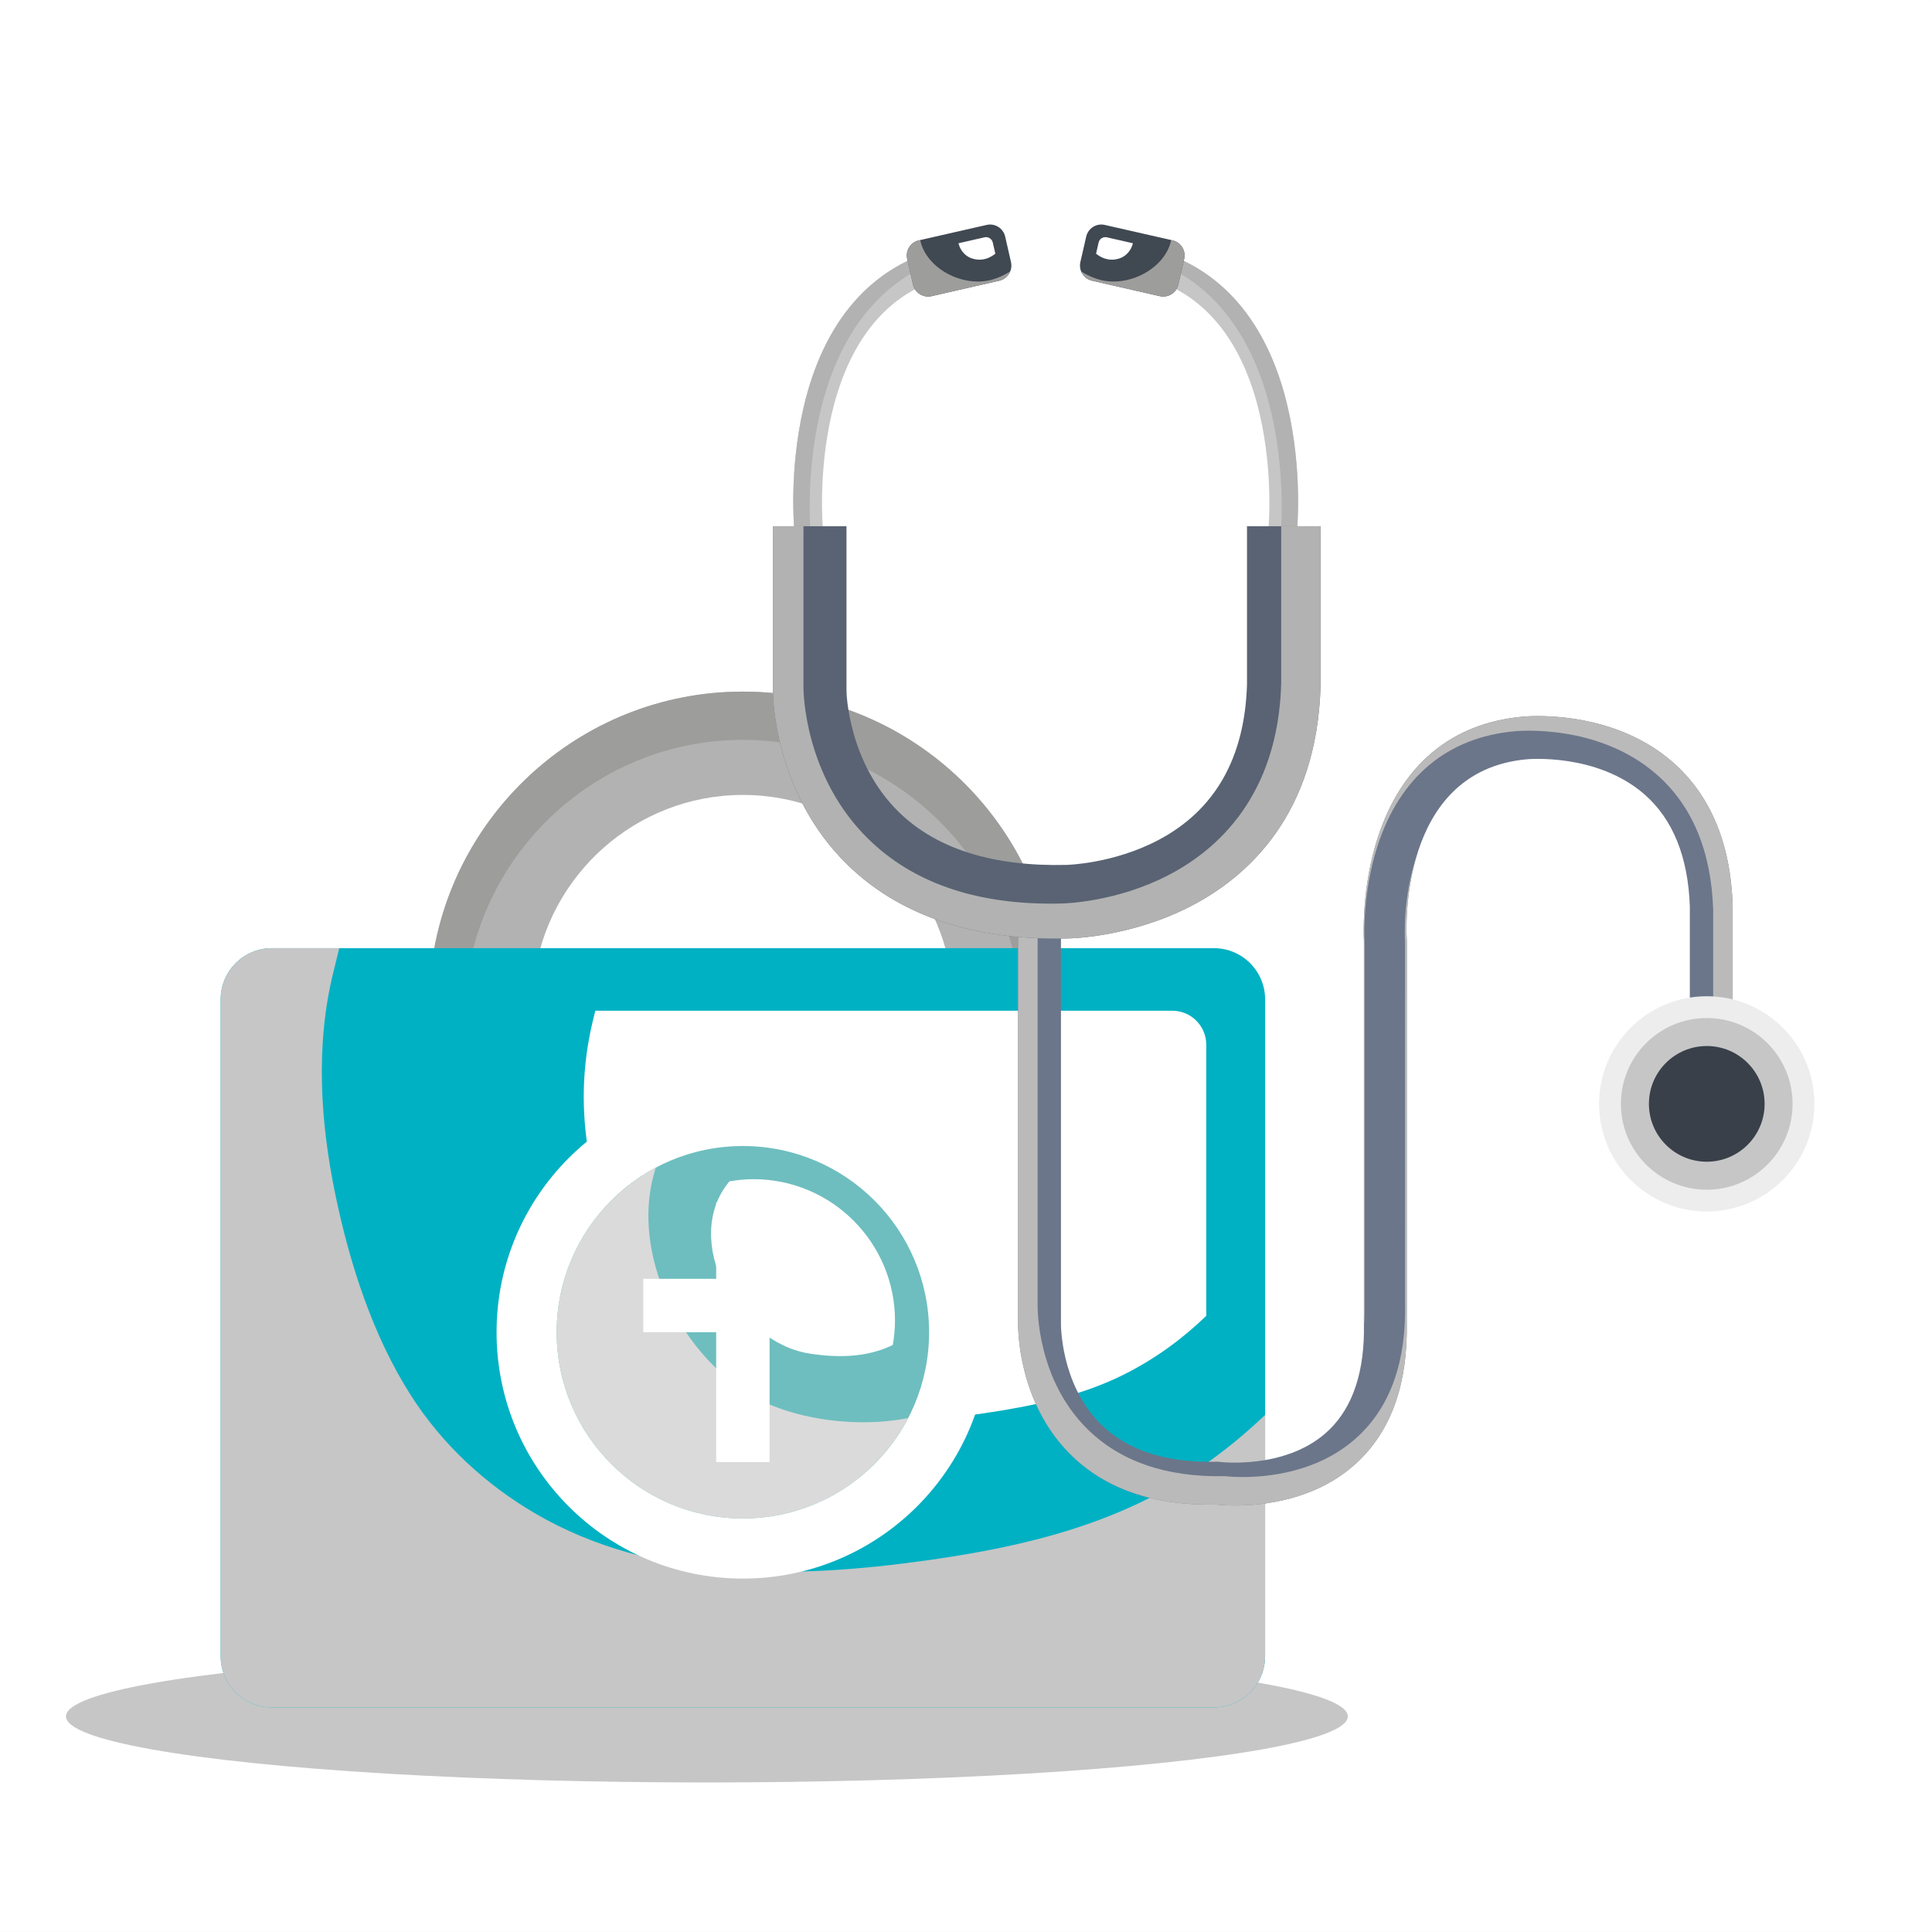
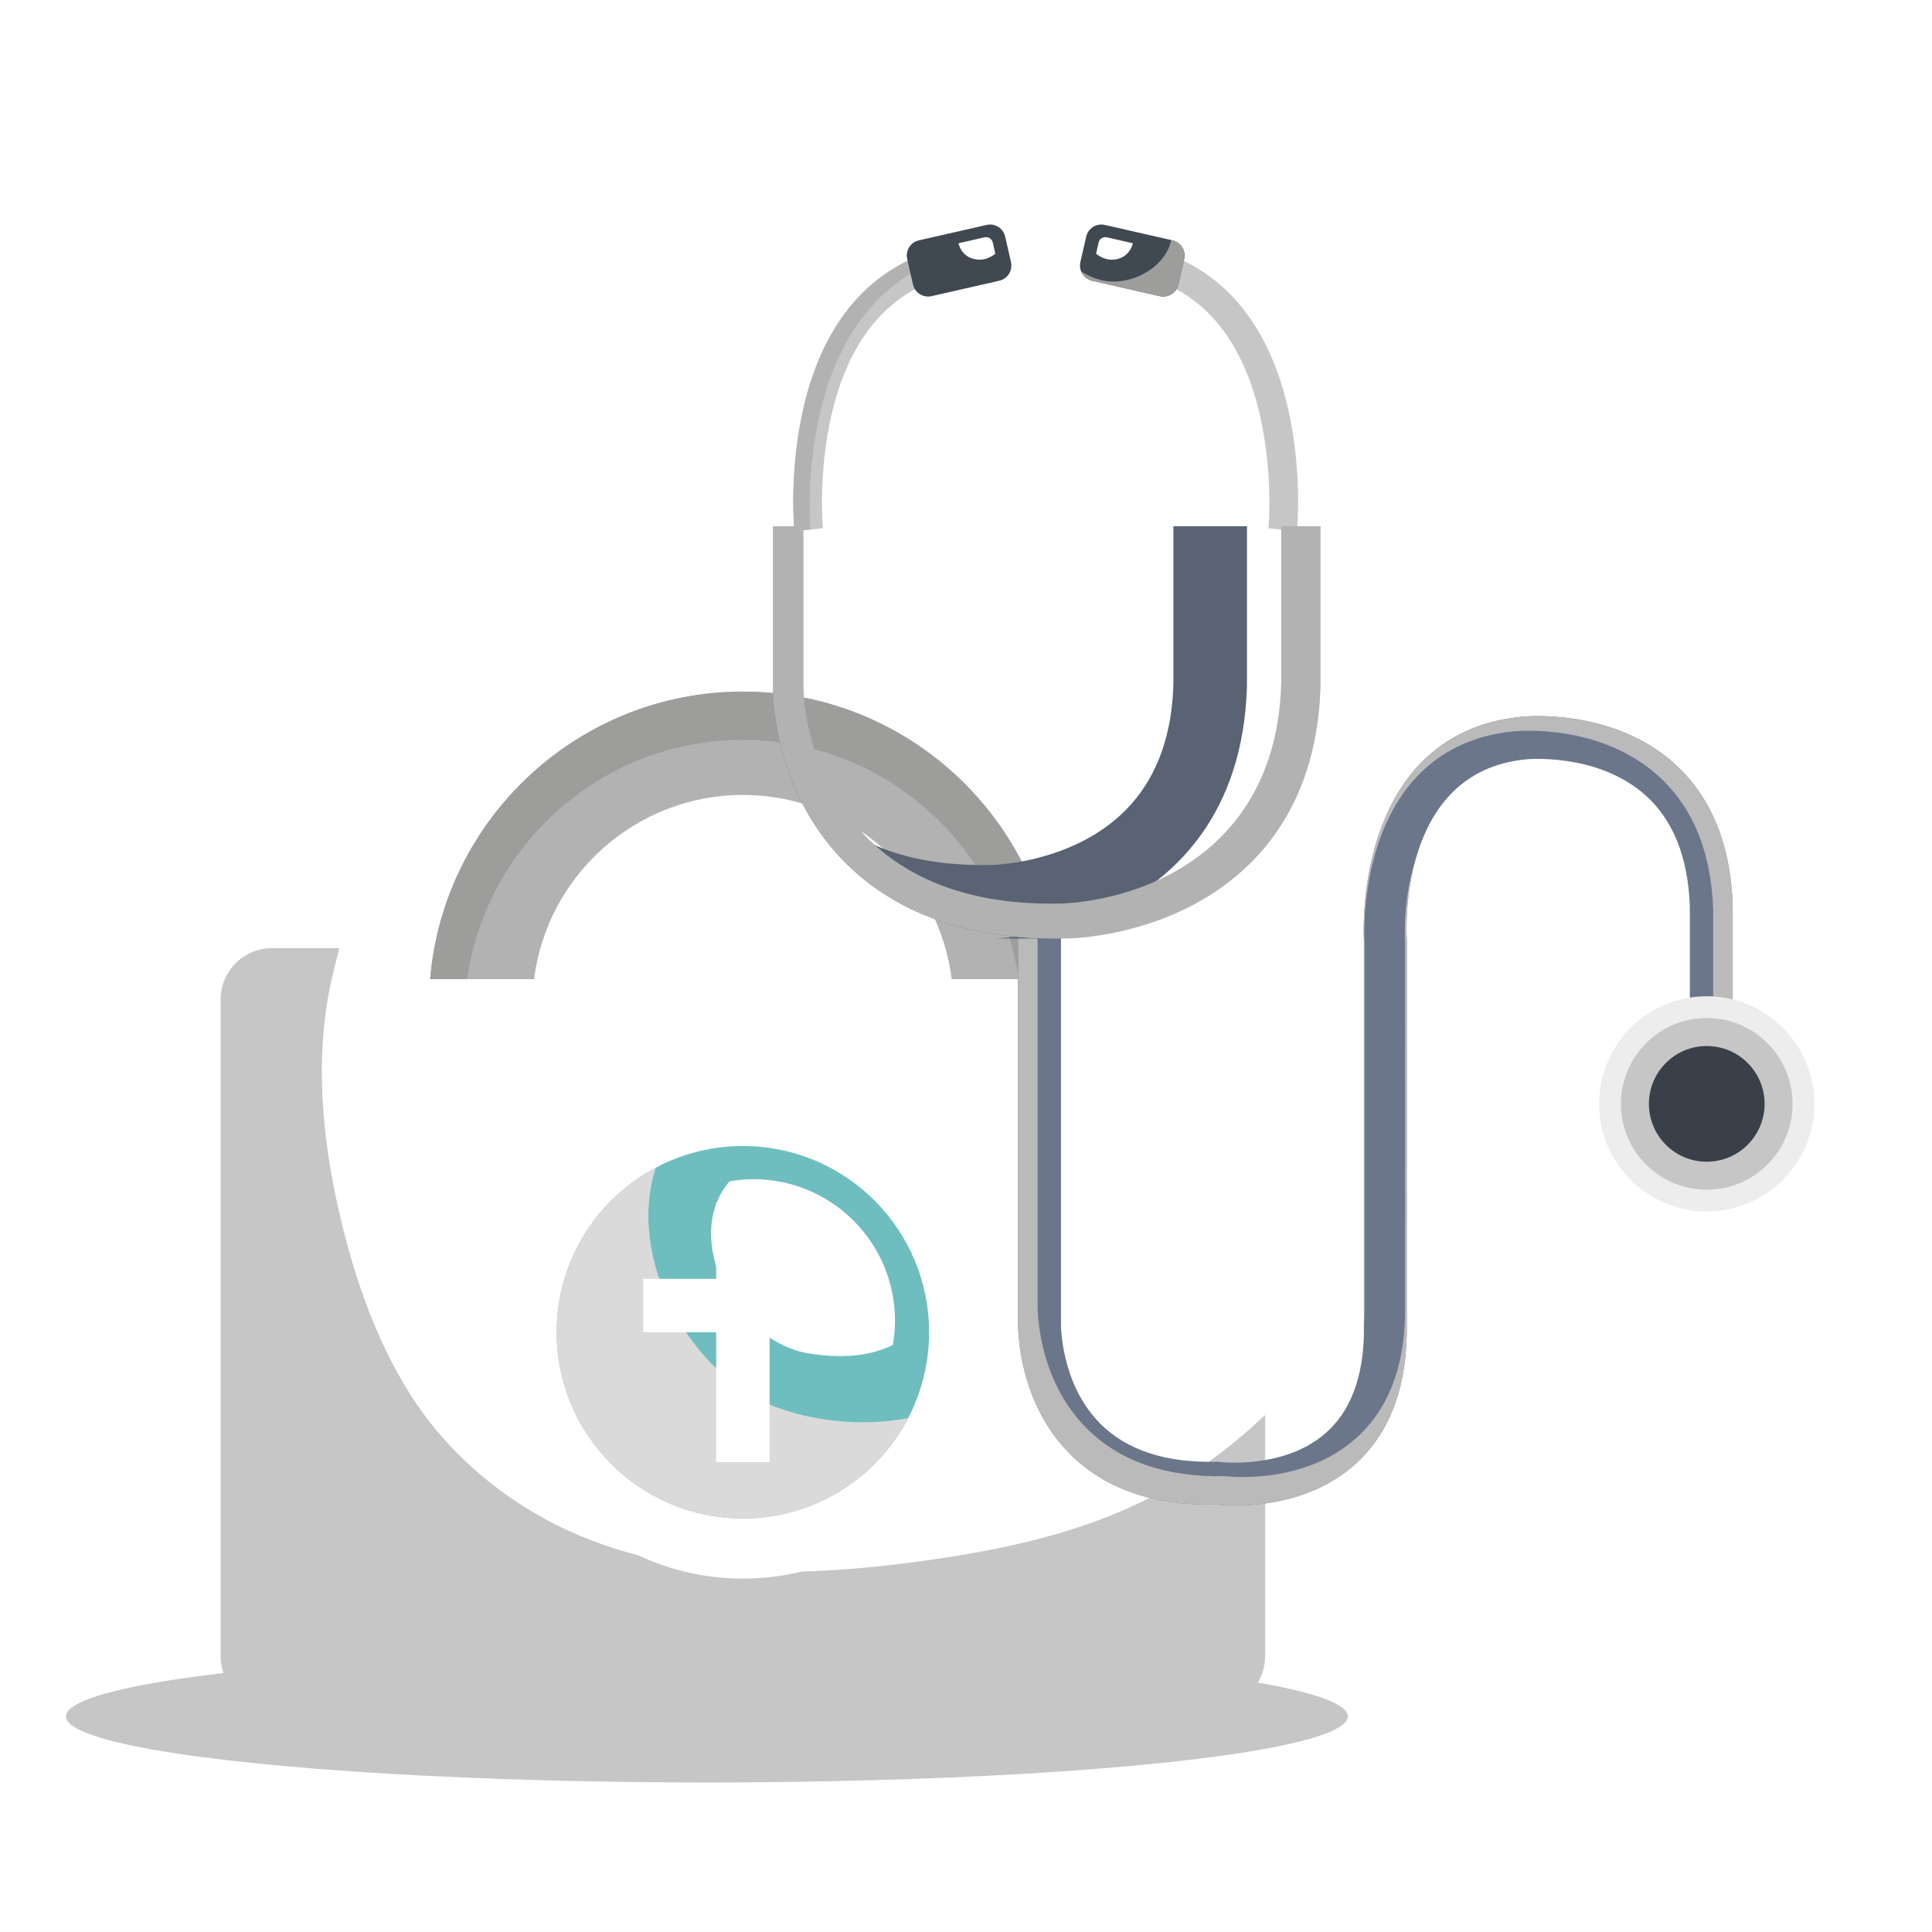
<svg xmlns="http://www.w3.org/2000/svg" version="1.1" id="Capa_1" x="0px" y="0px" viewBox="0 0 425.2 425.2" style="enable-background:new 0 0 425.2 425.2;" xml:space="preserve">
  <rect x="0" y="0" width="425.2" height="425.2" fill="#333333" stroke="none" />
  <rect x="0.001" y="0.001" style="fill:#FFFFFF;" width="425.198" height="425.197" />
  <ellipse style="fill:#C6C6C6;" cx="155.575" cy="377.744" rx="141.057" ry="14.545" />
  <g>
    <g>
      <g>
        <path style="fill:#B2B2B2;" d="M117.538,215.486c2.866-22.822,22.376-40.534,45.959-40.534s43.093,17.712,45.959,40.534h22.866     c-2.947-35.387-32.69-63.275-68.825-63.275c-36.135,0-65.872,27.889-68.826,63.275H117.538z" />
      </g>
      <path style="fill:#9D9D9C;" d="M163.497,162.833c30.867,0,56.468,22.937,60.692,52.653h8.133    c-2.947-35.387-32.69-63.275-68.825-63.275c-36.135,0-65.872,27.889-68.826,63.275h8.134    C107.028,185.77,132.629,162.833,163.497,162.833z" />
-       <path style="fill:#00B1C3;" d="M278.433,364.502c0,6.235-5.047,11.282-11.282,11.282H59.844c-6.235,0-11.282-5.047-11.282-11.282    V219.956c0-6.235,5.047-11.283,11.282-11.283H267.15c6.235,0,11.282,5.048,11.282,11.283V364.502z" />
-       <path style="fill:#FFFFFF;" d="M130.718,223.677c-2.243,8.813-2.815,17.699-1.672,26.738c1.415,11.1,4.52,22.773,9.78,32.696    c4.28,8.064,10.466,15.022,18.19,19.925c17.644,11.207,39.354,11,59.359,8.033c10.68-1.584,21.597-3.796,31.296-8.718    c6.561-3.325,12.545-7.655,17.807-12.766v-59.655c0-4.136-3.351-7.492-7.492-7.492h-126.96    C130.919,222.854,130.818,223.268,130.718,223.677z" />
      <path style="fill:#C6C6C6;" d="M249.903,331.17c-14.482,6.757-30.44,10.082-46.186,12.275    c-28.732,4.011-60.032,4.759-85.91-10.346c-10.993-6.417-20.521-15.248-27.386-26.009c-8.341-13.08-13.369-28.693-16.536-43.797    c-3.382-16.129-4.514-33.2-0.516-49.328c0.434-1.76,0.867-3.526,1.295-5.293H59.844c-6.235,0-11.282,5.048-11.282,11.283v144.546    c0,6.235,5.047,11.282,11.282,11.282H267.15c6.235,0,11.282-5.047,11.282-11.282v-53.1    C270.022,319.423,260.456,326.242,249.903,331.17z" />
      <path style="fill:#FFFFFF;" d="M217.709,293.2c0,29.943-24.269,54.218-54.212,54.218c-29.944,0-54.212-24.274-54.212-54.218    c0-29.938,24.268-54.206,54.212-54.206C193.44,238.994,217.709,263.263,217.709,293.2z" />
      <g>
        <path style="fill:#6EBEBF;" d="M204.478,293.206c0,22.634-18.347,40.982-40.98,40.982s-40.981-18.348-40.981-40.982     c0-22.64,18.348-40.987,40.981-40.987S204.478,270.566,204.478,293.206z" />
        <path style="fill:#DADADA;" d="M163.547,305.978c-15.5-10.56-24.802-31.887-19.214-48.989     c-12.974,6.876-21.817,20.51-21.817,36.217c0,22.634,18.348,40.982,40.981,40.982c15.813,0,29.517-8.976,36.349-22.094     C187.64,314.495,172.535,312.106,163.547,305.978z" />
        <polygon style="fill:#FFFFFF;" points="185.421,281.446 169.374,281.446 169.374,264.626 157.62,264.626 157.62,281.446      141.573,281.446 141.573,293.2 157.62,293.2 157.62,321.78 169.374,321.78 169.374,293.2 185.421,293.2    " />
        <path style="fill:#FFFFFF;" d="M160.543,259.994c-10.768,12.815,1.577,35.317,17.505,37.882     c7.675,1.226,13.627,0.478,18.435-1.866c0.309-1.735,0.49-3.514,0.49-5.337c0-17.209-13.947-31.156-31.15-31.156     C164.013,259.517,162.265,259.705,160.543,259.994z" />
      </g>
    </g>
    <g>
      <g>
        <path style="fill:#6B768A;" d="M271.834,331.342c-2.024,0-3.513-0.13-4.205-0.208c-13.674,0.285-24.493-3.478-32.158-11.161     c-11.455-11.472-11.434-27.529-11.403-28.975V204.17h9.431v87.018c-0.009,0.112-0.177,13.341,8.708,22.192     c5.827,5.805,14.409,8.6,25.522,8.322l0.377-0.009l0.372,0.053c0.125,0.008,13.98,1.687,23.156-6.238     c5.484-4.732,8.361-12.155,8.543-22.045v-86.465c-0.078-1.506-0.472-11.853,3.055-22.676     c5.199-15.972,16.222-25.168,31.881-26.596c0.74-0.078,19.467-1.834,33.011,10.001c8.318,7.268,12.766,17.893,13.207,31.57     l0.004,0.156v40.074h-9.43v-39.997c-0.368-10.927-3.729-19.232-9.984-24.7c-10.494-9.171-25.743-7.734-25.907-7.726     c-28.369,2.595-26.509,37.954-26.414,39.46l0.013,0.294l-0.009,86.725c-0.22,12.753-4.222,22.547-11.874,29.122     C289.055,330.156,277.985,331.342,271.834,331.342z" />
      </g>
      <g>
        <path style="fill:#BBBABA;" d="M311.81,188.311c-3.107,9.023-2.635,18.073-2.587,18.8l0.004,0.285v81.993     c-0.208,12.052-3.993,21.309-11.229,27.521c-8.198,7.043-18.671,8.158-24.476,8.158c-1.912,0-3.322-0.121-3.981-0.189     c-12.926,0.267-23.151-3.279-30.402-10.547c-10.823-10.85-10.806-26.033-10.779-27.392v-82.096h5.139v-0.675h-9.431v86.828     c-0.03,1.445-0.052,17.503,11.403,28.975c7.665,7.683,18.484,11.446,32.158,11.161c0.692,0.078,2.181,0.208,4.205,0.208     c6.151,0,17.221-1.186,25.894-8.635c7.652-6.575,11.654-16.369,11.874-29.122l0.009-86.725l-0.013-0.294     C309.556,205.84,309.109,197.283,311.81,188.311z" />
        <path style="fill:#BBBABA;" d="M381.33,199.299c-0.441-13.678-4.889-24.303-13.207-31.57     c-13.544-11.835-32.271-10.079-33.011-10.001c-15.659,1.428-26.682,10.624-31.881,26.596c-3.526,10.823-3.133,21.17-3.055,22.676     v85.029c0.069-0.9,0.117-1.817,0.139-2.76v-81.75c-0.078-1.419-0.45-11.204,2.89-21.439c4.91-15.089,15.335-23.792,30.134-25.142     c0.701-0.069,18.402-1.73,31.216,9.465c7.864,6.869,12.065,16.905,12.488,29.84v0.146v37.887h-5.139v1.254h9.43v-40.074     L381.33,199.299z" />
      </g>
-       <path style="fill:none;stroke:#C6C6C6;stroke-width:6.948;stroke-miterlimit:10;" d="M178.192,118.206" />
      <g>
        <g>
          <path style="fill:#C6C6C6;" d="M174.831,116.874c-0.057-0.536-1.22-13.246,2.028-27.227      c4.438-19.077,15.007-31.172,30.567-34.979l1.492,6.117c-31.969,7.813-27.858,55.008-27.816,55.483L174.831,116.874z" />
        </g>
        <path style="fill:#B2B2B2;" d="M180.468,90.901c4.136-17.796,13.604-29.502,27.482-34.087l-0.523-2.146     c-15.561,3.808-26.129,15.902-30.567,34.979c-3.248,13.98-2.085,26.69-2.028,27.227l3.491-0.337     C178.102,112.652,177.842,102.192,180.468,90.901z" />
        <g>
          <path style="fill:#404852;" d="M222.502,57.688c0.411,1.843-0.735,3.678-2.574,4.093l-14.906,3.4      c-1.839,0.415-3.673-0.736-4.093-2.579l-1.271-5.623c-0.42-1.834,0.73-3.66,2.569-4.084l14.911-3.392      c1.834-0.424,3.664,0.735,4.084,2.57L222.502,57.688z" />
          <path style="fill:#FFFFFF;" d="M213.495,56.719c1.592,0.692,3.361,0.545,4.837-0.381c0.242-0.146,0.484-0.32,0.722-0.502      l-0.561-2.465c-0.19-0.814-1-1.324-1.817-1.143l-5.728,1.307C211.246,54.902,212.232,56.165,213.495,56.719z" />
-           <path style="fill:#9D9D9C;" d="M218.263,61.563c-6.376,1.739-14.414-2.431-15.751-8.729l-0.285,0.061      c-1.839,0.424-2.989,2.25-2.569,4.084l1.271,5.623c0.42,1.843,2.254,2.994,4.093,2.579l14.906-3.4      c1.129-0.26,1.99-1.047,2.396-2.042C221.057,60.552,219.69,61.175,218.263,61.563z" />
        </g>
      </g>
      <g>
        <g>
          <path style="fill:#C6C6C6;" d="M285.443,116.874c0.052-0.536,1.22-13.246-2.024-27.227      c-4.439-19.077-15.007-31.172-30.575-34.979l-1.493,6.117c31.969,7.813,27.872,55.008,27.82,55.483L285.443,116.874z" />
        </g>
-         <path style="fill:#B2B2B2;" d="M279.807,90.901c-4.136-17.796-13.604-29.502-27.482-34.087l0.52-2.146     c15.568,3.808,26.137,15.902,30.575,34.979c3.244,13.98,2.076,26.69,2.024,27.227l-3.491-0.337     C282.173,112.652,282.433,102.192,279.807,90.901z" />
        <g>
          <path style="fill:#404852;" d="M237.768,57.688c-0.411,1.843,0.744,3.678,2.578,4.093l14.907,3.4      c1.839,0.415,3.673-0.736,4.088-2.579l1.28-5.623c0.424-1.834-0.735-3.66-2.573-4.084l-14.903-3.392      c-1.843-0.424-3.672,0.735-4.088,2.57L237.768,57.688z" />
          <path style="fill:#FFFFFF;" d="M246.778,56.719c-1.587,0.692-3.361,0.545-4.836-0.381c-0.242-0.146-0.48-0.32-0.714-0.502      l0.554-2.465c0.191-0.814,0.999-1.324,1.816-1.143l5.732,1.307C249.028,54.902,248.042,56.165,246.778,56.719z" />
          <path style="fill:#9D9D9C;" d="M242.012,61.563c6.381,1.739,14.413-2.431,15.75-8.729l0.286,0.061      c1.838,0.424,2.997,2.25,2.573,4.084l-1.28,5.623c-0.415,1.843-2.249,2.994-4.088,2.579l-14.907-3.4      c-1.124-0.26-1.989-1.047-2.396-2.042C239.222,60.552,240.588,61.175,242.012,61.563z" />
        </g>
      </g>
      <g>
-         <path style="fill:#596373;" d="M232.512,206.566c-19.48,0-34.944-5.468-45.997-16.257c-16.234-15.85-16.416-37.289-16.416-38.188     V115.81h16.196v36.312c0,0.112,0.294,15.746,11.662,26.734c8.293,8.011,20.656,11.878,36.714,11.498l0.116-0.009     c0.069,0,10.253-0.233,20.176-5.477c12.433-6.559,18.99-18.073,19.48-34.218V115.81h16.188v35.187     c-0.814,28.36-16.079,42.039-28.745,48.527c-12.883,6.593-25.575,6.991-26.855,7.009     C234.182,206.558,233.338,206.566,232.512,206.566z" />
+         <path style="fill:#596373;" d="M232.512,206.566c-19.48,0-34.944-5.468-45.997-16.257c-16.234-15.85-16.416-37.289-16.416-38.188     V115.81v36.312c0,0.112,0.294,15.746,11.662,26.734c8.293,8.011,20.656,11.878,36.714,11.498l0.116-0.009     c0.069,0,10.253-0.233,20.176-5.477c12.433-6.559,18.99-18.073,19.48-34.218V115.81h16.188v35.187     c-0.814,28.36-16.079,42.039-28.745,48.527c-12.883,6.593-25.575,6.991-26.855,7.009     C234.182,206.558,233.338,206.566,232.512,206.566z" />
      </g>
      <path style="fill:#B2B2B2;" d="M281.974,115.81v34.59c-0.709,24.735-14.024,36.675-25.072,42.333    c-11.243,5.753-22.313,6.1-23.429,6.116c-0.744,0.018-1.472,0.026-2.198,0.026c-16.991,0-30.479-4.767-40.117-14.18    c-14.159-13.826-14.328-32.531-14.328-33.318V115.81h-6.73v36.312c0,0.899,0.182,22.339,16.416,38.188    c11.053,10.789,26.518,16.257,45.997,16.257c0.826,0,1.67-0.009,2.518-0.034c1.28-0.018,13.973-0.416,26.855-7.009    c12.666-6.488,27.932-20.167,28.745-48.527V115.81H281.974z" />
      <path style="fill:#EDEDED;" d="M399.316,242.947c0,13.081-10.606,23.68-23.688,23.68c-13.082,0-23.689-10.599-23.689-23.68    c0-13.091,10.607-23.689,23.689-23.689C388.71,219.259,399.316,229.856,399.316,242.947z" />
      <path style="fill:#C6C6C6;" d="M394.515,242.947c0,10.425-8.457,18.887-18.886,18.887c-10.43,0-18.892-8.462-18.892-18.887    c0-10.443,8.462-18.896,18.892-18.896C386.058,224.052,394.515,232.504,394.515,242.947z" />
      <path style="fill:#39404A;" d="M388.359,242.947c0,7.024-5.697,12.727-12.73,12.727c-7.034,0-12.731-5.702-12.731-12.727    c0-7.034,5.697-12.735,12.731-12.735C382.662,230.212,388.359,235.913,388.359,242.947z" />
    </g>
  </g>
</svg>